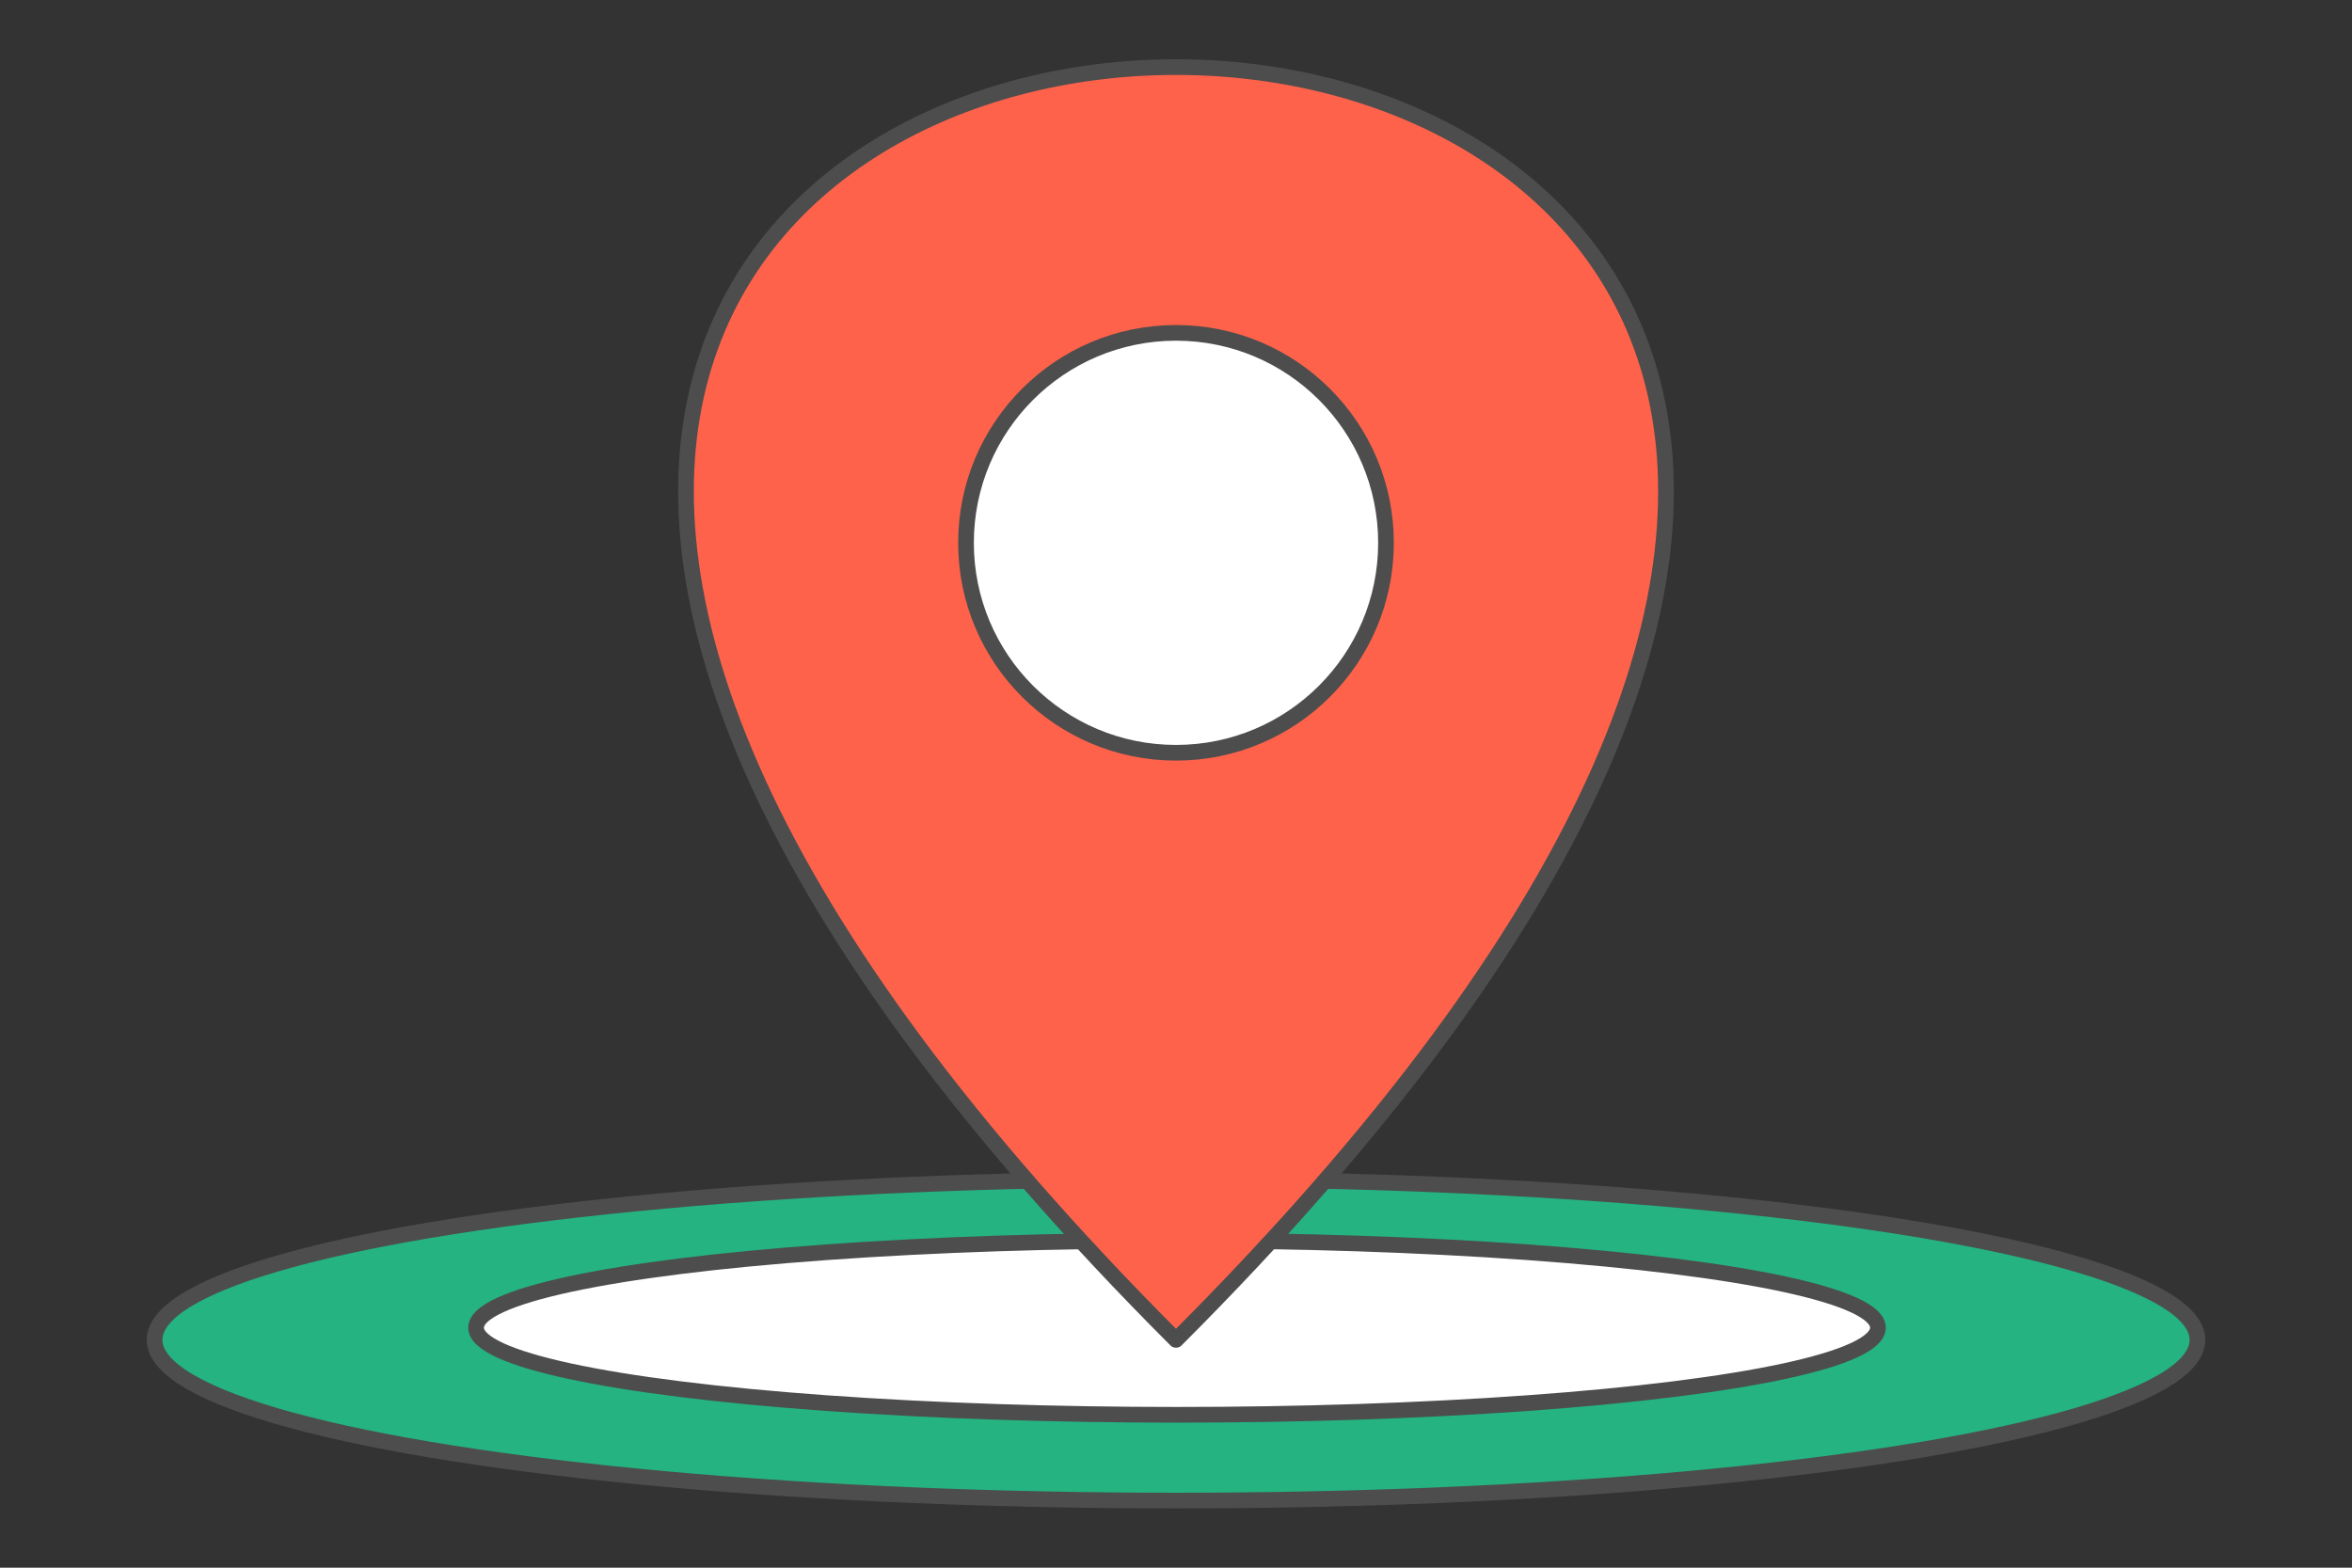
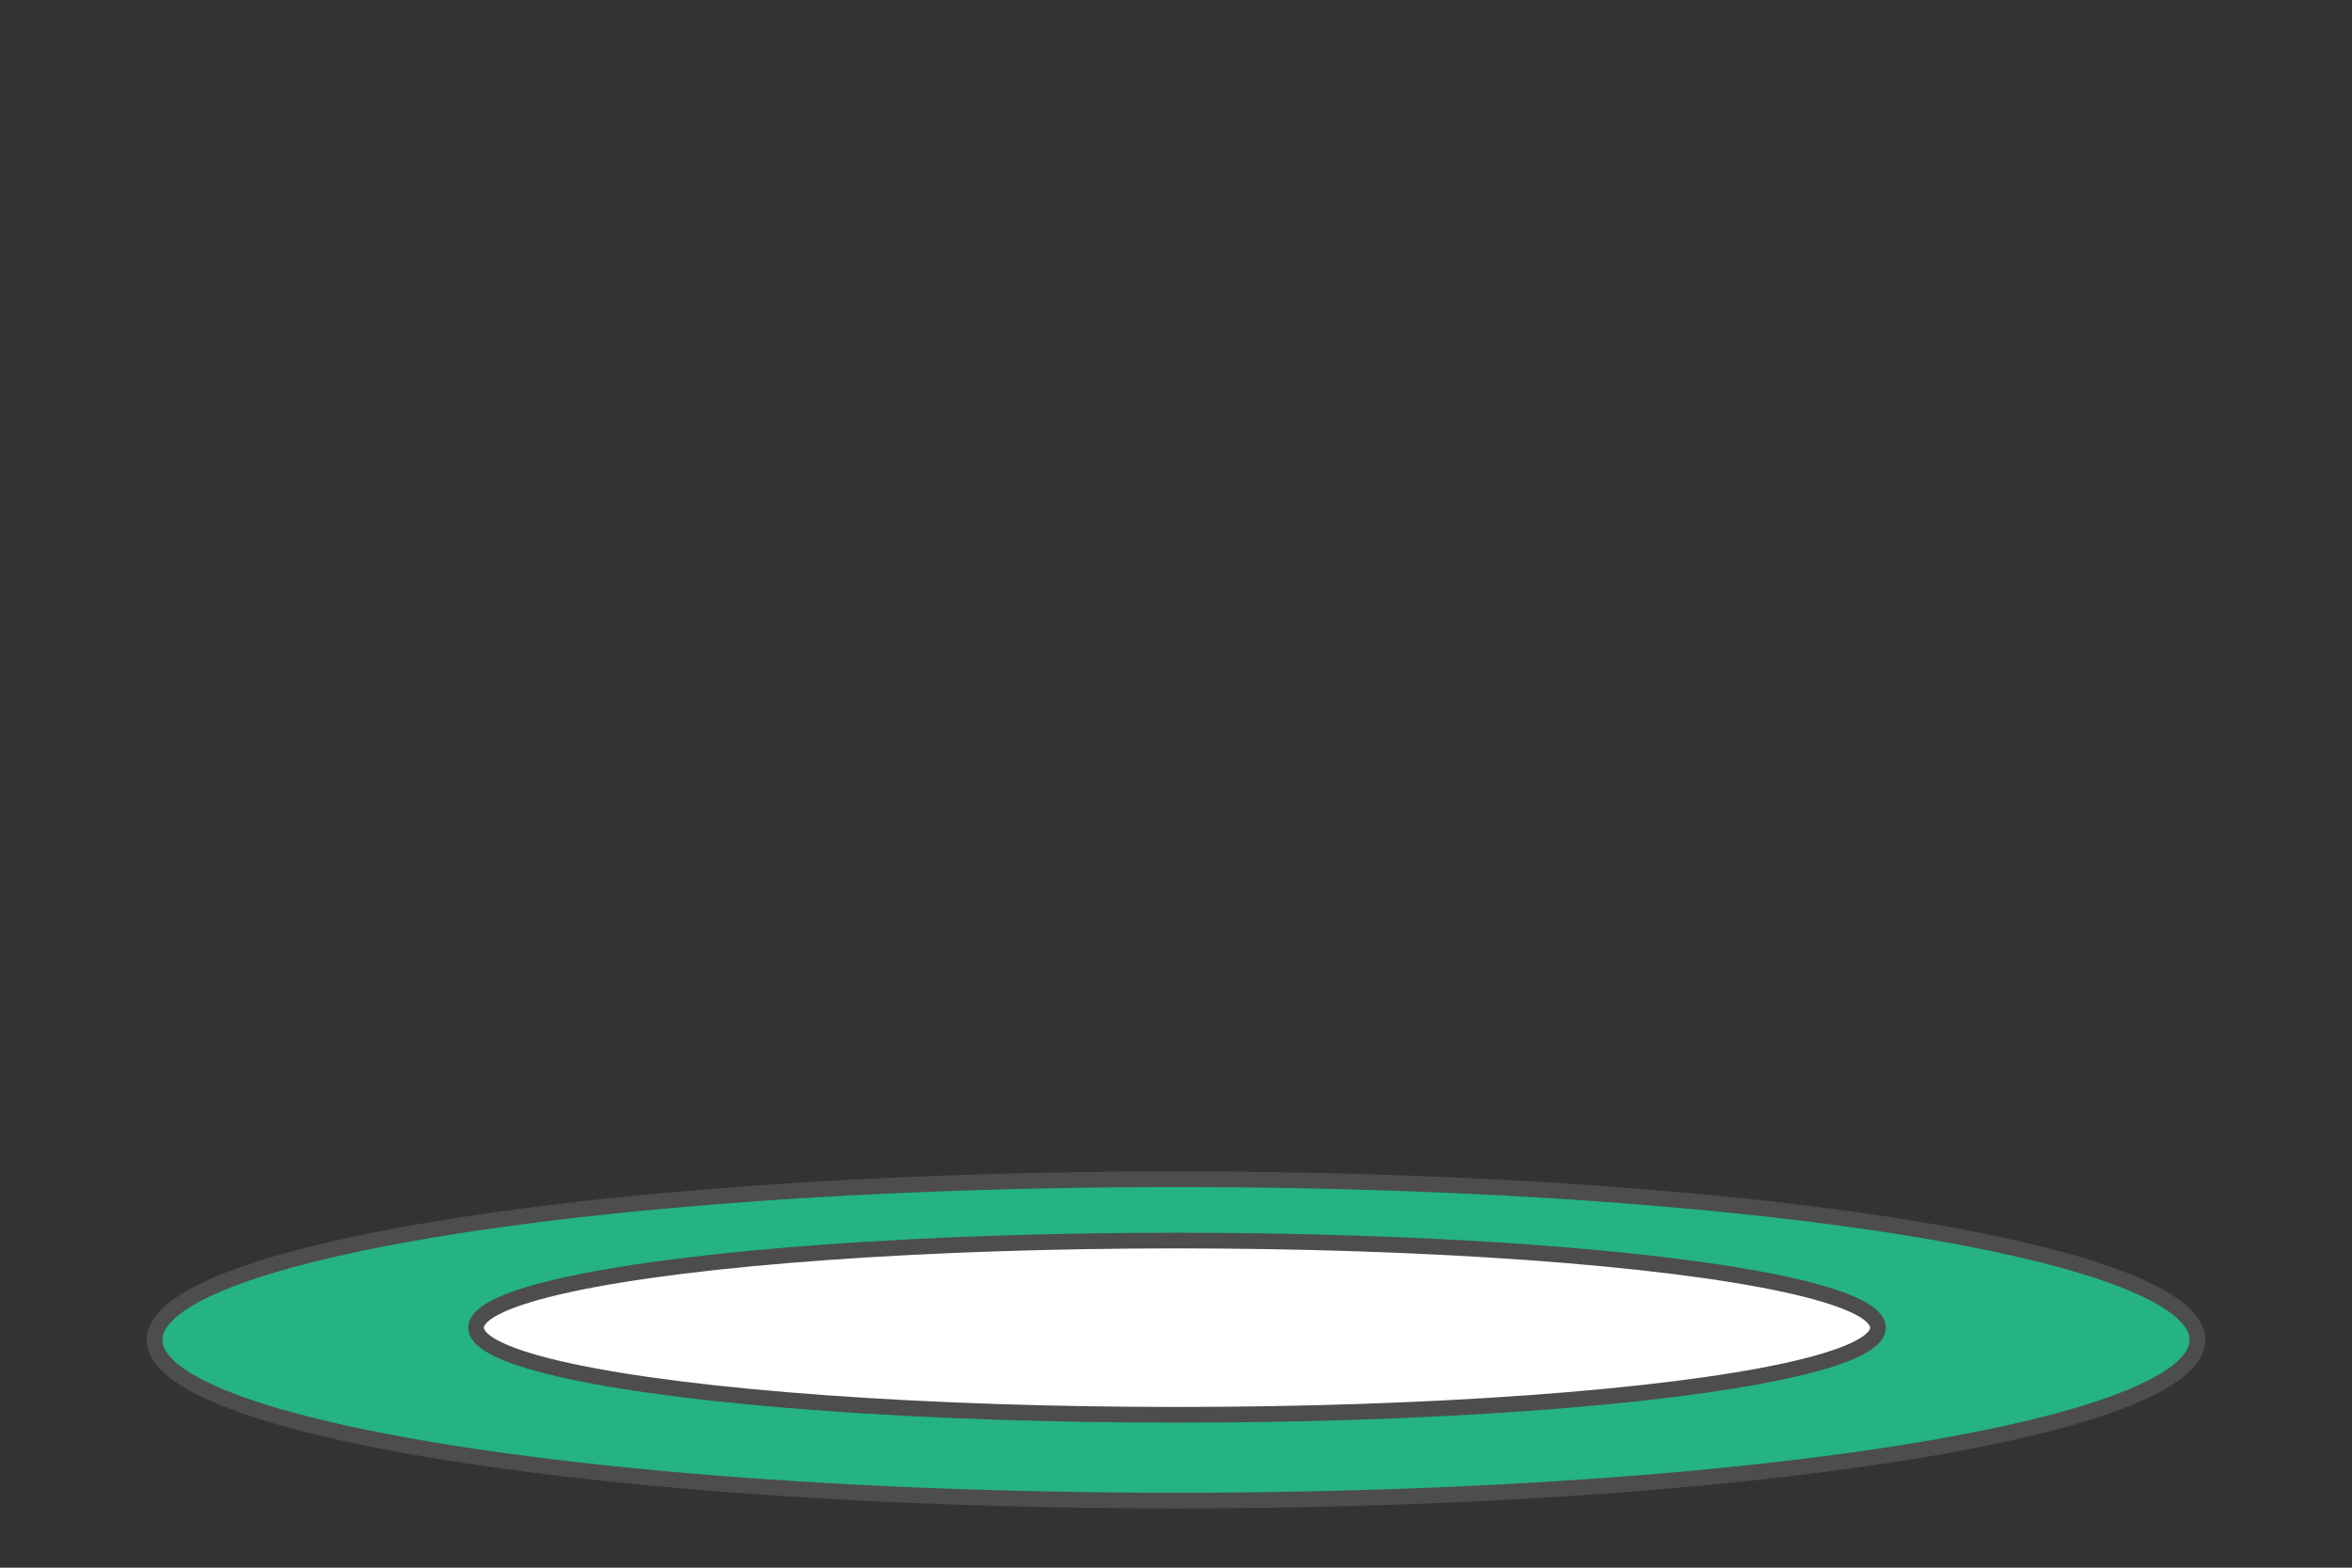
<svg xmlns="http://www.w3.org/2000/svg" xml:space="preserve" width="300px" height="200px" version="1.1" style="shape-rendering:geometricPrecision; text-rendering:geometricPrecision; image-rendering:optimizeQuality; fill-rule:evenodd; clip-rule:evenodd" viewBox="0 0 15226.6 10151.1">
  <rect x="0" y="0" width="15226.6" height="10151.1" fill="#333333" stroke="none" />
  <defs>
    <style type="text/css">
   
    .str0 {stroke:#4D4D4D;stroke-width:101.5;stroke-linecap:round;stroke-linejoin:round;stroke-miterlimit:2.613}
    .fil0 {fill:none}
    .fil1 {fill:#24B381}
    .fil3 {fill:#FF624A}
    .fil2 {fill:white}
   
  </style>
  </defs>
  <g id="Layer_x0020_1">
    <g id="_1468820501040">
      <g>
        <g>
          <rect class="fil0" width="15226.6" height="10151.1" />
        </g>
      </g>
      <g>
        <ellipse class="fil1 str0" cx="7613.3" cy="8676.1" rx="6612.7" ry="1040.5" />
        <ellipse class="fil2 str0" cx="7619.9" cy="8597" rx="4537.8" ry="564.1" />
        <g>
-           <path class="fil3 str0" d="M7613.3 8676.1c-10988.8,-10988.8 10988.8,-10988.8 0,0z" />
-           <circle class="fil2 str0" cx="7613.3" cy="3514.8" r="1359.5" />
-         </g>
+           </g>
      </g>
    </g>
  </g>
</svg>